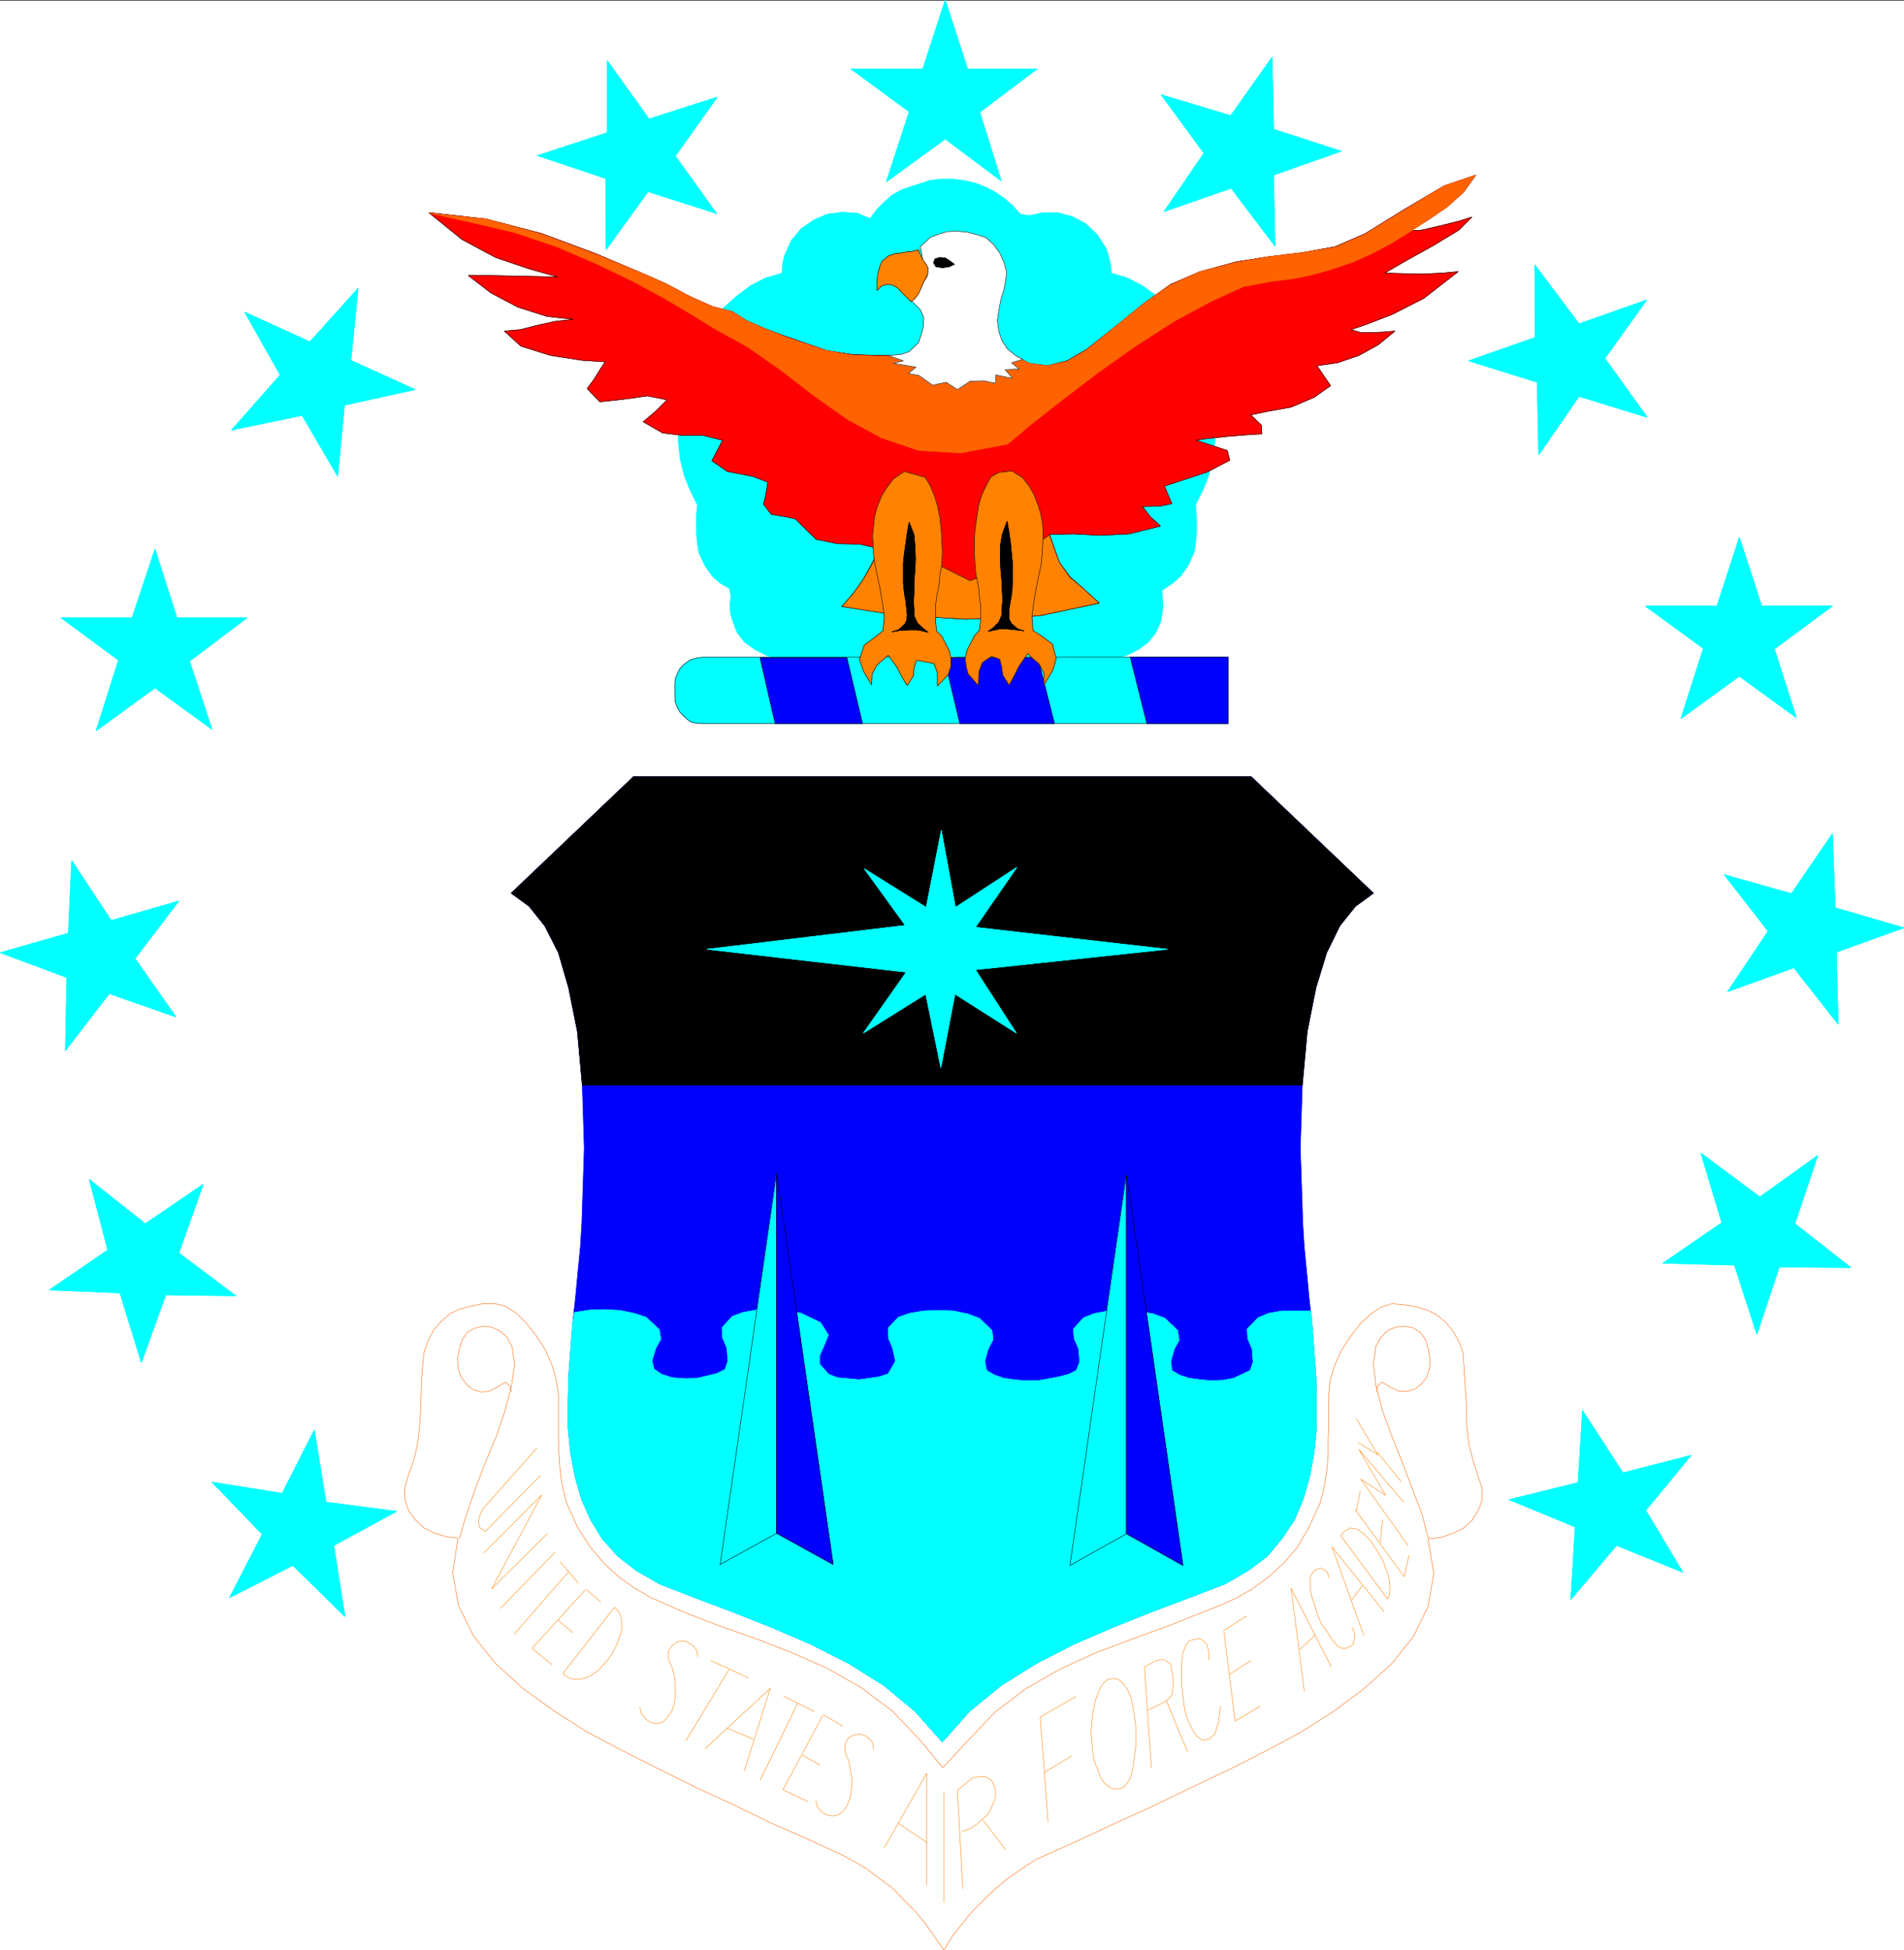
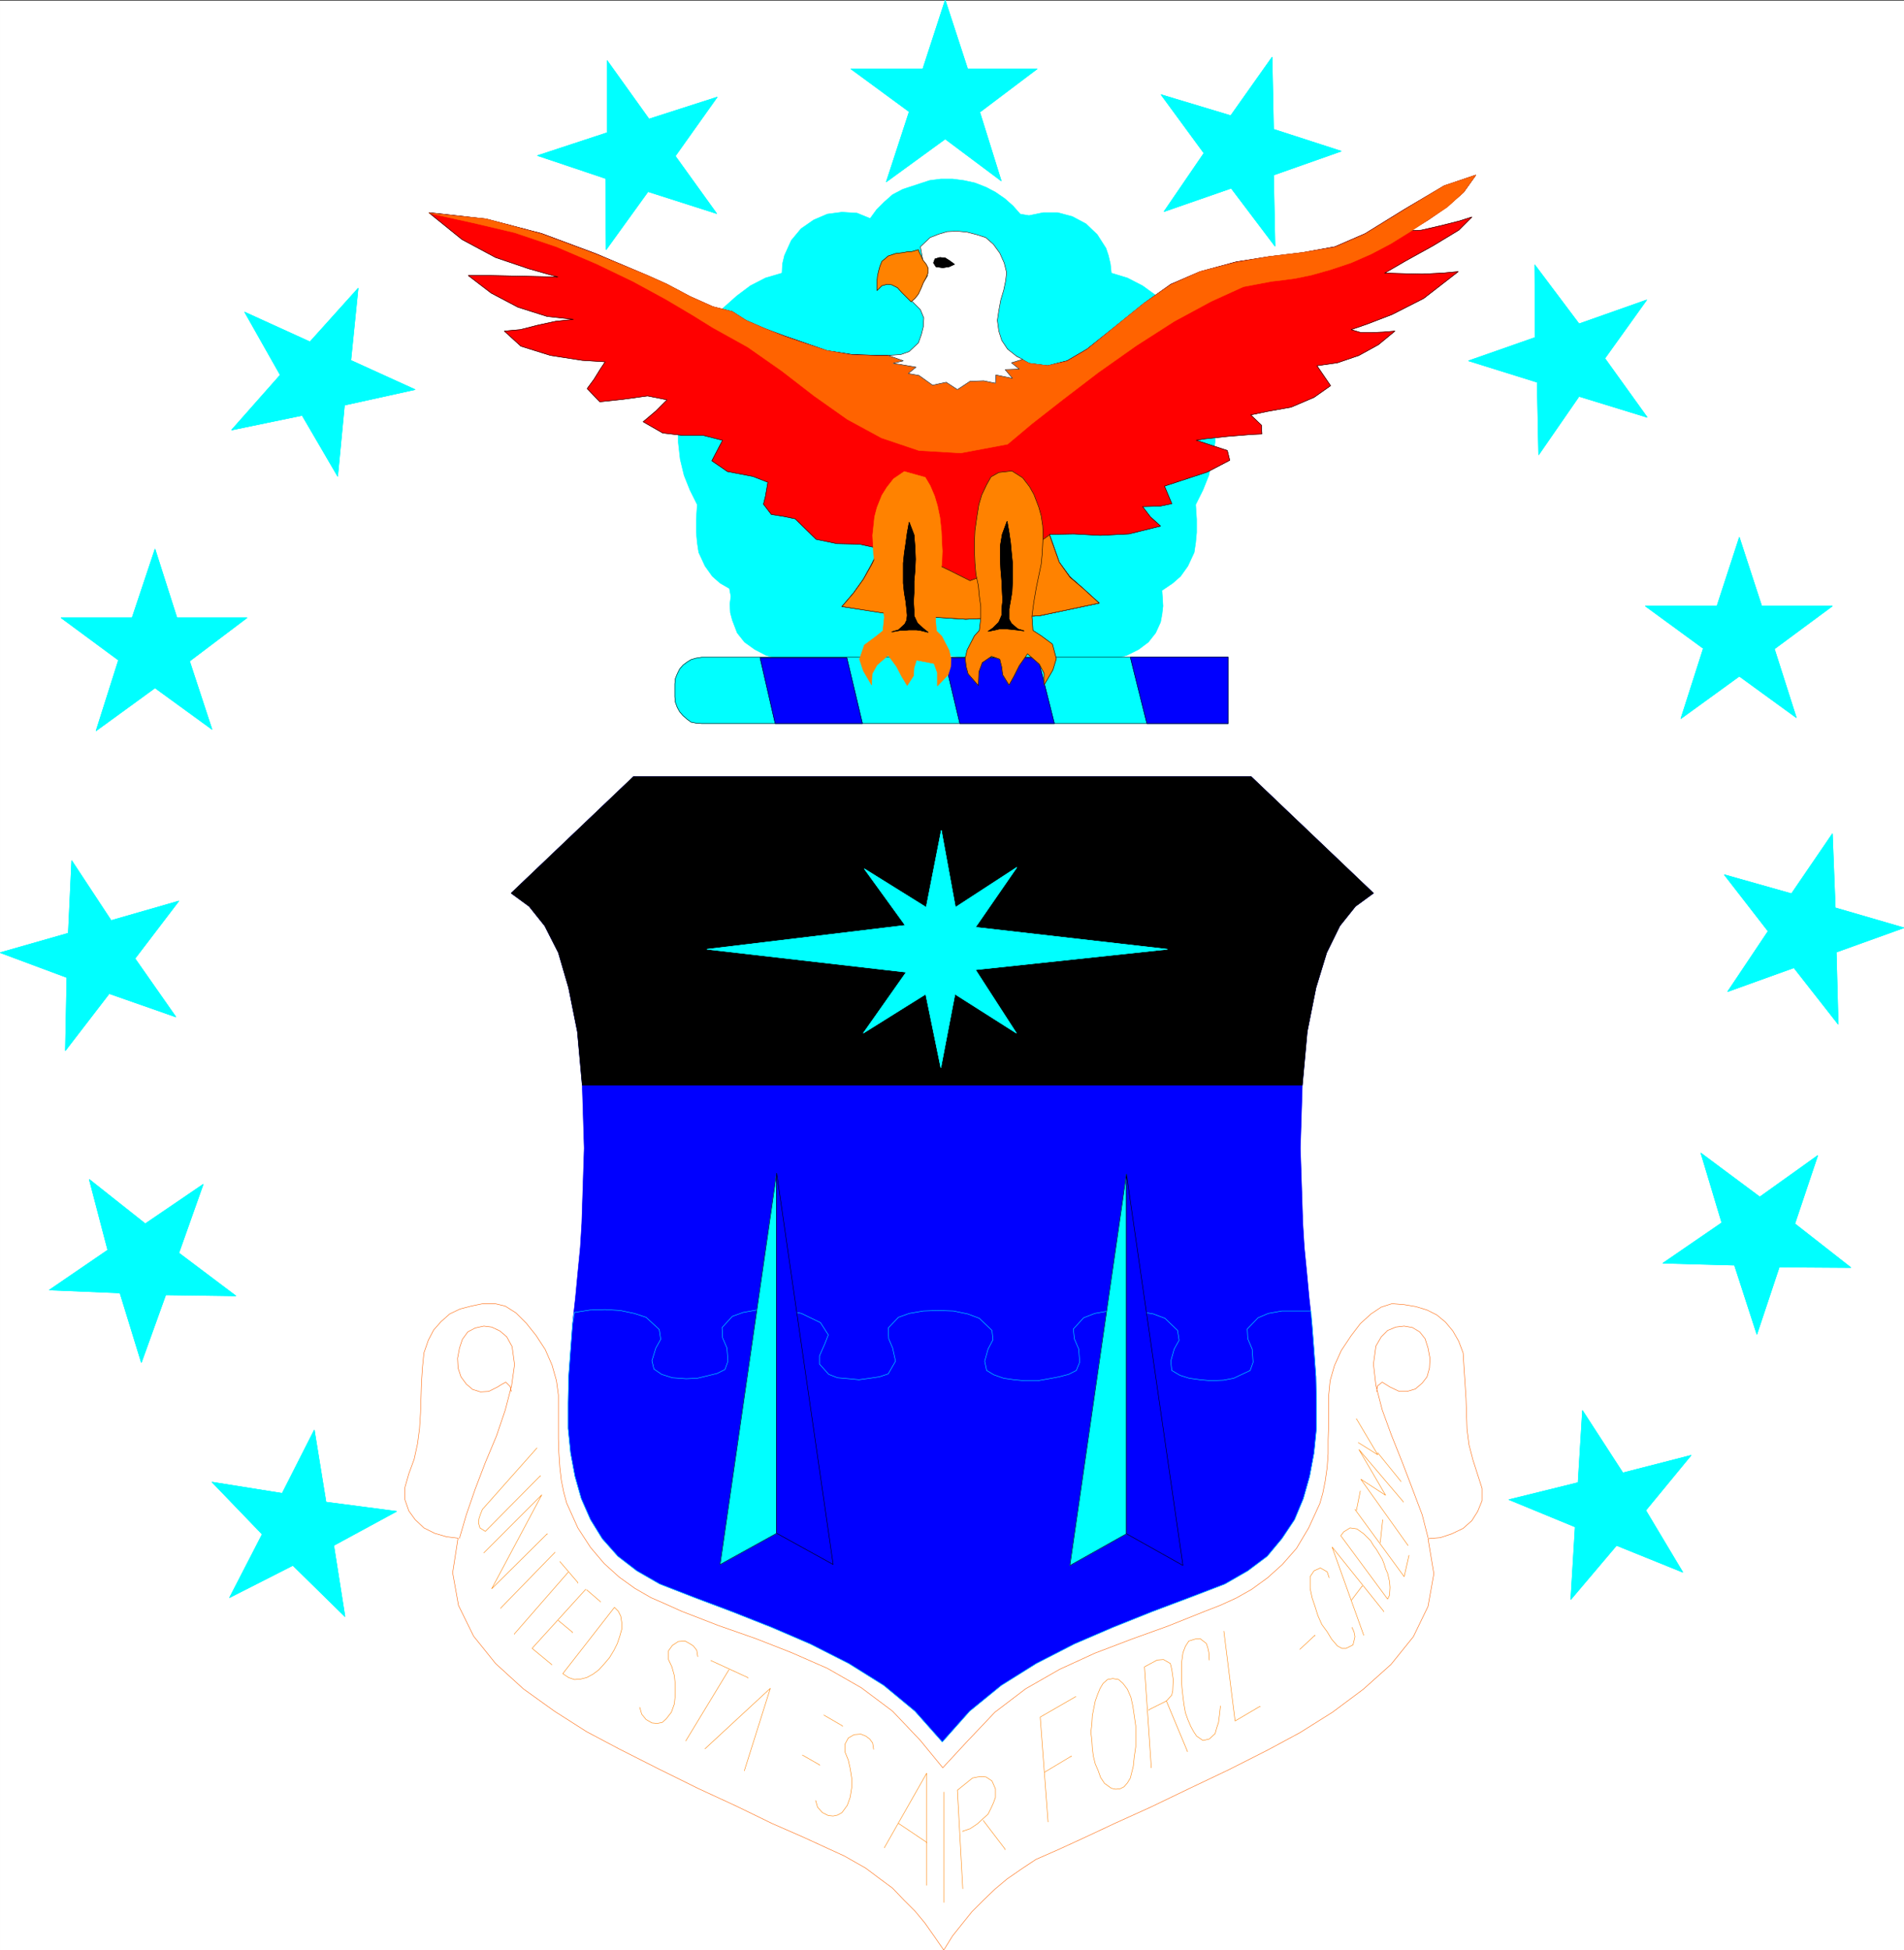
<svg xmlns="http://www.w3.org/2000/svg" width="3897.248" height="3991.286" viewBox="0 0 2922.936 2993.464">
  <rect x="0" y="0" width="2922.936" height="2993.464" fill="#333333" stroke="none" />
  <defs>
    <clipPath id="a">
      <path d="M0 0h2922.809v2993H0Zm0 0" />
    </clipPath>
    <clipPath id="b">
      <path d="M0 0h2922.809v2992.184H0Zm0 0" />
    </clipPath>
    <clipPath id="c">
      <path d="M2646 1278h276.809v294H2646Zm0 0" />
    </clipPath>
  </defs>
  <g clip-path="url(#a)" transform="translate(.127 1.074)">
    <path style="fill:#fff;fill-opacity:1;fill-rule:nonzero;stroke:none" d="M0 2992.184h2922.809V-.961H0Zm0 0" />
  </g>
  <g clip-path="url(#b)" transform="translate(.127 1.074)">
    <path style="fill:#fff;fill-opacity:1;fill-rule:evenodd;stroke:#fff;stroke-width:.14;stroke-linecap:square;stroke-linejoin:bevel;stroke-miterlimit:10;stroke-opacity:1" d="M0 .5h561V575H0Zm0 0" transform="matrix(5.21 0 0 -5.21 0 2994.79)" />
  </g>
  <path style="fill:#0ff;fill-opacity:1;fill-rule:evenodd;stroke:#0ff;stroke-width:.14;stroke-linecap:square;stroke-linejoin:bevel;stroke-miterlimit:10;stroke-opacity:1" d="m45.65 413.28-6.75-20.25H17.94l16.94-12.5-6.6-20.82 17.37 12.64 16.79-12.21-6.6 20.1 16.94 12.79H52.11Zm0 0" transform="matrix(5.21 0 0 -5.21 .127 2995.864)" />
  <path style="fill:none;stroke:#0ff;stroke-width:.14;stroke-linecap:square;stroke-linejoin:bevel;stroke-miterlimit:10;stroke-opacity:1" d="m45.65 413.28-6.75-20.25H17.94l16.94-12.5-6.6-20.82 17.37 12.64 16.79-12.21-6.6 20.1 16.94 12.79H52.11Zm0 0" transform="matrix(5.21 0 0 -5.21 .127 2995.864)" />
  <path style="fill:#0ff;fill-opacity:1;fill-rule:evenodd;stroke:#0ff;stroke-width:.14;stroke-linecap:square;stroke-linejoin:bevel;stroke-miterlimit:10;stroke-opacity:1" d="m278.49 575-6.6-20.25h-21.25l17.23-12.64-6.75-20.68 17.37 12.64L295 521.72l-6.32 20.25 16.94 12.78h-20.53zm0 0" transform="matrix(5.21 0 0 -5.21 .127 2995.864)" />
  <path style="fill:none;stroke:#0ff;stroke-width:.14;stroke-linecap:square;stroke-linejoin:bevel;stroke-miterlimit:10;stroke-opacity:1" d="m278.49 575-6.6-20.25h-21.25l17.23-12.64-6.75-20.68 17.37 12.64L295 521.72l-6.32 20.25 16.94 12.78h-20.53zm0 0" transform="matrix(5.21 0 0 -5.21 .127 2995.864)" />
  <path style="fill:#0ff;fill-opacity:1;fill-rule:evenodd;stroke:#0ff;stroke-width:.14;stroke-linecap:square;stroke-linejoin:bevel;stroke-miterlimit:10;stroke-opacity:1" d="m512.48 416.73-6.6-20.26h-21.11l17.09-12.49-6.61-20.68 17.23 12.49 16.8-12.21-6.46 20.26 17.08 12.63h-20.82zm0 0" transform="matrix(5.21 0 0 -5.21 .127 2995.864)" />
  <path style="fill:none;stroke:#0ff;stroke-width:.14;stroke-linecap:square;stroke-linejoin:bevel;stroke-miterlimit:10;stroke-opacity:1" d="m512.48 416.73-6.6-20.26h-21.11l17.09-12.49-6.61-20.68 17.23 12.49 16.8-12.21-6.46 20.26 17.08 12.63h-20.82zm0 0" transform="matrix(5.21 0 0 -5.21 .127 2995.864)" />
  <path style="fill:#0ff;fill-opacity:1;fill-rule:evenodd;stroke:#0ff;stroke-width:.14;stroke-linecap:square;stroke-linejoin:bevel;stroke-miterlimit:10;stroke-opacity:1" d="m105.51 490.12-14.21-15.8-19.24 8.76 10.48-18.53-14.35-16.23L89 452.63l10.48-17.95 2.01 20.97 20.82 4.59-18.95 8.62zm0 0" transform="matrix(5.21 0 0 -5.21 .127 2995.864)" />
  <path style="fill:none;stroke:#0ff;stroke-width:.14;stroke-linecap:square;stroke-linejoin:bevel;stroke-miterlimit:10;stroke-opacity:1" d="m105.51 490.12-14.21-15.8-19.24 8.76 10.48-18.53-14.35-16.23L89 452.63l10.48-17.95 2.01 20.97 20.82 4.59-18.95 8.62zm0 0" transform="matrix(5.21 0 0 -5.21 .127 2995.864)" />
  <path style="fill:#0ff;fill-opacity:1;fill-rule:evenodd;stroke:#0ff;stroke-width:.14;stroke-linecap:square;stroke-linejoin:bevel;stroke-miterlimit:10;stroke-opacity:1" d="m211.31 546.42-20.1-6.46-12.34 17.23v-21.26l-20.53-6.75 20.09-6.75.15-20.97 12.34 17.1 20.24-6.47-12.2 16.95zm0 0" transform="matrix(5.21 0 0 -5.21 .127 2995.864)" />
  <path style="fill:none;stroke:#0ff;stroke-width:.14;stroke-linecap:square;stroke-linejoin:bevel;stroke-miterlimit:10;stroke-opacity:1" d="m211.31 546.42-20.1-6.46-12.34 17.23v-21.26l-20.53-6.75 20.09-6.75.15-20.97 12.34 17.1 20.24-6.47-12.2 16.95zm0 0" transform="matrix(5.21 0 0 -5.21 .127 2995.864)" />
  <path style="fill:#0ff;fill-opacity:1;fill-rule:evenodd;stroke:#0ff;stroke-width:.14;stroke-linecap:square;stroke-linejoin:bevel;stroke-miterlimit:10;stroke-opacity:1" d="m395.2 530.48-19.96 6.46-.43 21.26-12.2-17.24-20.53 6.18 12.64-17.24-11.78-17.23 19.82 6.89 12.91-17.09-.43 20.97zm0 0" transform="matrix(5.21 0 0 -5.21 .127 2995.864)" />
  <path style="fill:none;stroke:#0ff;stroke-width:.14;stroke-linecap:square;stroke-linejoin:bevel;stroke-miterlimit:10;stroke-opacity:1" d="m395.2 530.48-19.96 6.46-.43 21.26-12.2-17.24-20.53 6.18 12.64-17.24-11.78-17.23 19.82 6.89 12.91-17.09-.43 20.97zm0 0" transform="matrix(5.21 0 0 -5.21 .127 2995.864)" />
  <path style="fill:#0ff;fill-opacity:1;fill-rule:evenodd;stroke:#0ff;stroke-width:.14;stroke-linecap:square;stroke-linejoin:bevel;stroke-miterlimit:10;stroke-opacity:1" d="m485.35 452.06-12.49 17.38 12.34 17.23-19.95-7.04-13.06 17.38.14-21.4-19.67-6.89 20.25-6.32.43-21.4 11.91 17.23zm0 0" transform="matrix(5.21 0 0 -5.21 .127 2995.864)" />
  <path style="fill:none;stroke:#0ff;stroke-width:.14;stroke-linecap:square;stroke-linejoin:bevel;stroke-miterlimit:10;stroke-opacity:1" d="m485.35 452.06-12.49 17.38 12.34 17.23-19.95-7.04-13.06 17.38.14-21.4-19.67-6.89 20.25-6.32.43-21.4 11.91 17.23zm0 0" transform="matrix(5.21 0 0 -5.21 .127 2995.864)" />
  <g clip-path="url(#c)" transform="translate(.127 1.074)">
    <path style="fill:#0ff;fill-opacity:1;fill-rule:evenodd;stroke:#0ff;stroke-width:.14;stroke-linecap:square;stroke-linejoin:bevel;stroke-miterlimit:10;stroke-opacity:1" d="m541.62 273.24-.57 21.26 19.95 7.18-20.24 5.89-.86 21.83-12.06-17.66-19.81 5.6 12.92-16.66-11.92-17.81 19.53 7.03zm0 0" transform="matrix(5.21 0 0 -5.21 0 2994.79)" />
    <path style="fill:none;stroke:#0ff;stroke-width:.14;stroke-linecap:square;stroke-linejoin:bevel;stroke-miterlimit:10;stroke-opacity:1" d="m541.62 273.24-.57 21.26 19.95 7.18-20.24 5.89-.86 21.83-12.06-17.66-19.81 5.6 12.92-16.66-11.92-17.81 19.53 7.03zm0 0" transform="matrix(5.21 0 0 -5.21 0 2994.79)" />
  </g>
  <path style="fill:#0ff;fill-opacity:1;fill-rule:evenodd;stroke:#0ff;stroke-width:.14;stroke-linecap:square;stroke-linejoin:bevel;stroke-miterlimit:10;stroke-opacity:1" d="m545.35 201.58-16.51 12.92 6.75 20.11-17.08-12.21-17.37 12.93 6.17-20.54-17.37-11.92 21.1-.58 6.61-20.39 6.6 19.82zm0 0" transform="matrix(5.21 0 0 -5.21 .127 2995.864)" />
  <path style="fill:none;stroke:#0ff;stroke-width:.14;stroke-linecap:square;stroke-linejoin:bevel;stroke-miterlimit:10;stroke-opacity:1" d="m545.35 201.58-16.51 12.92 6.75 20.11-17.08-12.21-17.37 12.93 6.17-20.54-17.37-11.92 21.1-.58 6.61-20.39 6.6 19.82zm0 0" transform="matrix(5.21 0 0 -5.21 .127 2995.864)" />
  <path style="fill:#0ff;fill-opacity:1;fill-rule:evenodd;stroke:#0ff;stroke-width:.14;stroke-linecap:square;stroke-linejoin:bevel;stroke-miterlimit:10;stroke-opacity:1" d="m495.83 111.81-10.91 18.24 13.35 16.23-20.1-5.17-11.91 18.38-1.3-21.25-20.38-5.03 19.52-8.04-1.29-21.4 13.49 15.94zm0 0" transform="matrix(5.21 0 0 -5.21 .127 2995.864)" />
  <path style="fill:none;stroke:#0ff;stroke-width:.14;stroke-linecap:square;stroke-linejoin:bevel;stroke-miterlimit:10;stroke-opacity:1" d="m495.83 111.81-10.91 18.24 13.35 16.23-20.1-5.17-11.91 18.38-1.3-21.25-20.38-5.03 19.52-8.04-1.29-21.4 13.49 15.94zm0 0" transform="matrix(5.21 0 0 -5.21 .127 2995.864)" />
  <path style="fill:#0ff;fill-opacity:1;fill-rule:evenodd;stroke:#0ff;stroke-width:.14;stroke-linecap:square;stroke-linejoin:bevel;stroke-miterlimit:10;stroke-opacity:1" d="m21.1 321.5-1-21.4L0 294.36l19.67-7.33-.43-21.54 12.92 16.8 19.66-6.89-12.06 17.23 12.92 16.95-19.95-5.74zm0 0" transform="matrix(5.21 0 0 -5.21 .127 2995.864)" />
  <path style="fill:none;stroke:#0ff;stroke-width:.14;stroke-linecap:square;stroke-linejoin:bevel;stroke-miterlimit:10;stroke-opacity:1" d="m21.1 321.5-1-21.4L0 294.36l19.67-7.33-.43-21.54 12.92 16.8 19.66-6.89-12.06 17.23 12.92 16.95-19.95-5.74zm0 0" transform="matrix(5.21 0 0 -5.21 .127 2995.864)" />
  <path style="fill:#0ff;fill-opacity:1;fill-rule:evenodd;stroke:#0ff;stroke-width:.14;stroke-linecap:square;stroke-linejoin:bevel;stroke-miterlimit:10;stroke-opacity:1" d="m26.27 227.57 5.45-20.82-17.22-11.78 20.81-.86 6.32-20.54 7.18 19.96 20.67-.29-16.8 12.64 7.18 20.25-17.08-11.63zm0 0" transform="matrix(5.21 0 0 -5.21 .127 2995.864)" />
  <path style="fill:none;stroke:#0ff;stroke-width:.14;stroke-linecap:square;stroke-linejoin:bevel;stroke-miterlimit:10;stroke-opacity:1" d="m26.27 227.57 5.45-20.82-17.22-11.78 20.81-.86 6.32-20.54 7.18 19.96 20.67-.29-16.8 12.64 7.18 20.25-17.08-11.63zm0 0" transform="matrix(5.21 0 0 -5.21 .127 2995.864)" />
  <path style="fill:#0ff;fill-opacity:1;fill-rule:evenodd;stroke:#0ff;stroke-width:.14;stroke-linecap:square;stroke-linejoin:bevel;stroke-miterlimit:10;stroke-opacity:1" d="m62.44 138.38 14.79-15.37-9.62-18.67 18.66 9.48 15.36-15.08-3.3 20.97 18.52 10.05-20.81 2.73-3.45 21.26-9.47-18.67zm0 0" transform="matrix(5.21 0 0 -5.21 .127 2995.864)" />
  <path style="fill:none;stroke:#0ff;stroke-width:.14;stroke-linecap:square;stroke-linejoin:bevel;stroke-miterlimit:10;stroke-opacity:1" d="m62.44 138.38 14.79-15.37-9.62-18.67 18.66 9.48 15.36-15.08-3.3 20.97 18.52 10.05-20.81 2.73-3.45 21.26-9.47-18.67zm0 0" transform="matrix(5.21 0 0 -5.21 .127 2995.864)" />
  <path style="fill:#00f;fill-opacity:1;fill-rule:evenodd;stroke:#00f;stroke-width:.14;stroke-linecap:square;stroke-linejoin:bevel;stroke-miterlimit:10;stroke-opacity:1" d="m277.63 61.83 8.04 9.05 9.33 7.61 10.33 6.46 11.2 5.75 11.34 4.88 11.49 4.6 11.05 4.16 10.48 4.02 6.75 3.88 5.74 4.31 4.3 5.17 3.74 5.6 2.58 6.18 1.87 6.6 1.29 6.9.72 7.18v7.61l-.15 7.61-.57 7.9-.58 7.61-.86 7.76-.71 7.61-.72 7.33-.43 7.03-.72 22.12.57 18.53 1.44 15.8 2.58 12.93 3.16 10.34 3.88 7.9 4.59 5.74 5.31 3.88-36.03 34.33H186.62l-36.03-34.33 5.31-3.88 4.59-5.74 4.02-7.9 3.01-10.34 2.59-12.93 1.43-15.8.58-18.53-.72-22.12-.43-7.03-.72-7.33-.72-7.61-.86-7.76-.57-7.61-.58-7.9-.14-7.61v-7.61l.72-7.18 1.29-6.9 1.87-6.6 2.72-6.18 3.45-5.6 4.59-5.17 5.6-4.31 6.75-3.88 10.33-4.02 11.06-4.16 11.63-4.6 11.34-4.88 11.34-5.75 10.33-6.46 9.19-7.61zm0 0" transform="matrix(5.21 0 0 -5.21 .127 2995.864)" />
-   <path style="fill:#0ff;fill-opacity:1;fill-rule:evenodd;stroke:#0ff;stroke-width:.14;stroke-linecap:square;stroke-linejoin:bevel;stroke-miterlimit:10;stroke-opacity:1" d="M386.3 188.79h-8.62l-4.01-.72-3.02-1.29-3.16-3.3.15-2.87 1.29-3.02.28-3.88-.86-2.44-4.88-2.3-3.01-.57-3.73-.15-3.16.29-3.16.43-2.73.86-2.44 1.44-.29 2.73 1.01 3.59 1.44 2.58-.44 2.88-3.73 3.59-3.44 1.29-4.17.72-4.59.14h-4.45l-4.02-.72-3.3-1.29-3.02-3.3.29-2.87 1.29-3.02.29-3.88-1-2.44-2.3-1.15-2.73-.72-3.01-.57-3.3-.58h-4.02l-3.02.29-3.01.43-2.87 1.01-2.16 1.29-.57 2.73 1 3.59 1.44 2.73-.29 2.73-3.73 3.59-3.45 1.29-4.16.86-4.59.15-4.31-.15-4.16-.72-3.16-1.14-3.02-3.16.15-3.16 1.15-2.73.86-3.88-2.16-3.74-2.58-.86-2.87-.43-3.16-.43-3.01.29-3.3.29-2.59 1-2.73 3.02v2.44l1.58 3.59 1.01 2.58-2.3 3.6-5.6 2.72-4.02.87-4.73.28-4.45-.14-4.02-.72-3.16-1.15-3.02-3.3.15-3.02 1.29-3.01.29-3.88-.87-2.44-2.29-1.15-2.87-.72-3.02-.72-3.3-.14-4.02.29-3.16 1-2.29 1.58-.58 2.44 1.15 3.74 1.44 2.58-.43 2.87-3.88 3.6-3.45 1.14-4.16.87-4.45.28-4.45-.14-4.59-.72-.58-3.45-.57-7.61-.58-7.9-.14-7.61v-7.61l.72-7.18 1.29-6.9 1.87-6.6 2.72-6.18 3.45-5.6 4.59-5.17 5.6-4.31 6.75-3.88 10.33-4.02 11.06-4.16 11.63-4.6 11.34-4.88 11.34-5.75 10.33-6.46 9.19-7.61 8.04-9.05 8.04 9.05 9.33 7.61 10.33 6.46 11.2 5.75 11.34 4.88 11.49 4.6 11.05 4.16 10.48 4.02 6.75 3.88 5.74 4.31 4.3 5.17 3.74 5.6 2.58 6.18 1.87 6.6 1.29 6.9.72 7.18v7.61l-.15 7.61-.57 7.9-.58 7.61zm0 0" transform="matrix(5.21 0 0 -5.21 .127 2995.864)" />
  <path style="fill:none;stroke:#0ff;stroke-width:.14;stroke-linecap:square;stroke-linejoin:bevel;stroke-miterlimit:10;stroke-opacity:1" d="M386.3 188.79h-8.62l-4.01-.72-3.02-1.29-3.16-3.3.15-2.87 1.29-3.02.28-3.88-.86-2.44-4.88-2.3-3.01-.57-3.73-.15-3.16.29-3.16.43-2.73.86-2.44 1.44-.29 2.73 1.01 3.59 1.44 2.58-.44 2.88-3.73 3.59-3.44 1.29-4.17.72-4.59.14h-4.45l-4.02-.72-3.3-1.29-3.02-3.3.29-2.87 1.29-3.02.29-3.88-1-2.44-2.3-1.15-2.73-.72-3.01-.57-3.3-.58h-4.02l-3.02.29-3.01.43-2.87 1.01-2.16 1.29-.57 2.73 1 3.59 1.44 2.73-.29 2.73-3.73 3.59-3.45 1.29-4.16.86-4.59.15-4.31-.15-4.16-.72-3.16-1.14-3.02-3.16.15-3.16 1.15-2.73.86-3.88-2.16-3.74-2.58-.86-2.87-.43-3.16-.43-3.01.29-3.3.29-2.59 1-2.73 3.02v2.44l1.58 3.59 1.01 2.58-2.3 3.6-5.6 2.72-4.02.87-4.73.28-4.45-.14-4.02-.72-3.16-1.15-3.02-3.3.15-3.02 1.29-3.01.29-3.88-.87-2.44-2.29-1.15-2.87-.72-3.02-.72-3.3-.14-4.02.29-3.16 1-2.29 1.58-.58 2.44 1.15 3.74 1.44 2.58-.43 2.87-3.88 3.6-3.45 1.14-4.16.87-4.45.28-4.45-.14-4.59-.72-.58-3.45-.57-7.61-.58-7.9-.14-7.61v-7.61l.72-7.18 1.29-6.9 1.87-6.6 2.72-6.18 3.45-5.6 4.59-5.17 5.6-4.31 6.75-3.88 10.33-4.02 11.06-4.16 11.63-4.6 11.34-4.88 11.34-5.75 10.33-6.46 9.19-7.61 8.04-9.05 8.04 9.05 9.33 7.61 10.33 6.46 11.2 5.75 11.34 4.88 11.49 4.6 11.05 4.16 10.48 4.02 6.75 3.88 5.74 4.31 4.3 5.17 3.74 5.6 2.58 6.18 1.87 6.6 1.29 6.9.72 7.18v7.61l-.15 7.61-.57 7.9-.58 7.61zm0 0" transform="matrix(5.21 0 0 -5.21 .127 2995.864)" />
  <path style="fill:#000;fill-opacity:1;fill-rule:evenodd;stroke:#000;stroke-width:.14;stroke-linecap:square;stroke-linejoin:bevel;stroke-miterlimit:10;stroke-opacity:1" d="M383.71 255.29H171.54l-1.43 15.8-2.59 12.93-3.01 10.34-4.02 7.9-4.59 5.74-5.31 3.88 36.03 34.33h182.02l36.03-34.33-5.31-3.88-4.59-5.74-3.88-7.9-3.16-10.34-2.58-12.93zm0 0" transform="matrix(5.21 0 0 -5.21 .127 2995.864)" />
  <path style="fill:#0ff;fill-opacity:1;fill-rule:evenodd;stroke:#0ff;stroke-width:.14;stroke-linecap:square;stroke-linejoin:bevel;stroke-miterlimit:10;stroke-opacity:1" d="m266.72 302.4-58.43-7.04 58.72-6.75-12.64-17.95 18.38 11.49 4.45-21.69 4.16 21.69 18.09-11.49-12.06 18.67 56.56 6.03-56.56 6.47 12.2 17.66-18.09-11.78-4.16 22.7-4.45-22.7-18.23 11.35zm0 0" transform="matrix(5.21 0 0 -5.21 .127 2995.864)" />
  <path style="fill:none;stroke:#0ff;stroke-width:.14;stroke-linecap:square;stroke-linejoin:bevel;stroke-miterlimit:10;stroke-opacity:1" d="m266.72 302.4-58.43-7.04 58.72-6.75-12.64-17.95 18.38 11.49 4.45-21.69 4.16 21.69 18.09-11.49-12.06 18.67 56.56 6.03-56.56 6.47 12.2 17.66-18.09-11.78-4.16 22.7-4.45-22.7-18.23 11.35zm0 0" transform="matrix(5.21 0 0 -5.21 .127 2995.864)" />
  <path style="fill:#0ff;fill-opacity:1;fill-rule:evenodd;stroke:#0ff;stroke-width:.14;stroke-linecap:square;stroke-linejoin:bevel;stroke-miterlimit:10;stroke-opacity:1" d="m228.82 123.3-16.65-9.19 16.65 115.33zm0 0" transform="matrix(5.21 0 0 -5.21 .127 2995.864)" />
  <path style="fill:none;stroke:#000;stroke-width:.14;stroke-linecap:square;stroke-linejoin:bevel;stroke-miterlimit:10;stroke-opacity:1" d="m228.82 123.3-16.65-9.19 16.65 115.33zm0 0" transform="matrix(5.21 0 0 -5.21 .127 2995.864)" />
  <path style="fill:#00f;fill-opacity:1;fill-rule:evenodd;stroke:#00f;stroke-width:.14;stroke-linecap:square;stroke-linejoin:bevel;stroke-miterlimit:10;stroke-opacity:1" d="m228.82 123.3 16.65-9.19-16.65 115.33zm0 0" transform="matrix(5.21 0 0 -5.21 .127 2995.864)" />
  <path style="fill:none;stroke:#000;stroke-width:.14;stroke-linecap:square;stroke-linejoin:bevel;stroke-miterlimit:10;stroke-opacity:1" d="m228.82 123.3 16.65-9.19-16.65 115.33zm0 0" transform="matrix(5.21 0 0 -5.21 .127 2995.864)" />
  <path style="fill:#0ff;fill-opacity:1;fill-rule:evenodd;stroke:#0ff;stroke-width:.14;stroke-linecap:square;stroke-linejoin:bevel;stroke-miterlimit:10;stroke-opacity:1" d="m331.89 123.16-16.65-9.34 16.65 115.33zm0 0" transform="matrix(5.21 0 0 -5.21 .127 2995.864)" />
  <path style="fill:none;stroke:#000;stroke-width:.14;stroke-linecap:square;stroke-linejoin:bevel;stroke-miterlimit:10;stroke-opacity:1" d="m331.89 123.16-16.65-9.34 16.65 115.33zm0 0" transform="matrix(5.21 0 0 -5.21 .127 2995.864)" />
  <path style="fill:#00f;fill-opacity:1;fill-rule:evenodd;stroke:#00f;stroke-width:.14;stroke-linecap:square;stroke-linejoin:bevel;stroke-miterlimit:10;stroke-opacity:1" d="m331.89 123.16 16.65-9.34-16.65 115.33zm0 0" transform="matrix(5.21 0 0 -5.21 .127 2995.864)" />
  <path style="fill:none;stroke:#000;stroke-width:.14;stroke-linecap:square;stroke-linejoin:bevel;stroke-miterlimit:10;stroke-opacity:1" d="m331.89 123.16 16.65-9.34-16.65 115.33zm0 0" transform="matrix(5.21 0 0 -5.21 .127 2995.864)" />
  <path style="fill:#fff;fill-opacity:1;fill-rule:evenodd;stroke:#fff;stroke-width:.14;stroke-linecap:square;stroke-linejoin:bevel;stroke-miterlimit:10;stroke-opacity:1" d="m278.06.5 2.58 4.17 2.87 3.59 2.88 3.59 3.3 3.3 3.44 3.3 3.59 3.02 4.16 2.87 4.31 2.87 6.89 3.02 7.18 3.3 9.19 4.31 10.48 4.74 11.34 5.46 11.77 5.6 11.63 5.89 9.33 5.03 9.61 6.03 9.05 6.75 8.18 7.32 6.6 8.19 4.31 8.91 1.72 9.62-1.72 10.34 3.59.29 3.44 1.15 3.31 1.58 2.58 2.29 1.72 2.73 1.29 3.16v3.59l-1.29 4.02-1.43 4.46-1.15 4.45-.58 4.6-.14 4.45-.14 4.45-.29 4.6-.29 4.3-.28 4.6-1.3 3.45-1.72 3.01-2.15 2.59-2.59 2.15-2.87 1.44-3.3 1.01-3.44.57-3.59.29-3.16-1.01-3.02-2.01-3.15-2.87-2.73-3.59-2.87-4.31-2.01-4.45-1.29-4.46-.43-4.45v-8.62l-.15-4.3v-4.17l-.29-4.02-.57-4.02-.72-3.59-.86-3.02-3.3-7.18-3.59-6.03-4.16-4.74-4.31-3.88-4.74-3.45-4.59-2.58-4.74-2.16-4.45-1.72-10.76-4.31-10.77-3.88-10.91-4.16-10.34-4.74-10.04-5.75-9.05-6.89-8.18-8.62-7.18-7.75-6.6 8.04-8.18 8.62-9.19 6.89-10.05 5.75-10.48 4.59-10.62 4.17-11.05 3.87-10.77 4.17-4.45 2.01-4.59 2.01-4.74 2.73-4.6 3.3-4.45 4.02-4.02 4.74-3.73 5.75-3.3 7.32-.86 3.16-.72 3.59-.43 3.74-.29 4.31-.14 4.16v12.93l-.57 4.16-1.3 4.6-2.01 4.6-2.72 4.16-2.87 3.59-3.02 3.02-3.16 2.01-3.01.72h-3.59l-3.45-.72-3.3-.86-3.01-1.44-2.59-2.3-2.15-2.44-1.58-3.02-1.29-3.73-.43-4.31-.29-4.45-.14-4.45-.14-4.46-.29-4.59-.58-4.45-1-4.6-1.58-4.31-1.15-4.02v-3.59l1.15-3.3 1.87-2.59 2.58-2.44 3.16-1.58 3.44-1.01 3.45-.43-1.58-10.19 1.72-9.63 4.45-9.05 6.46-8.04 8.18-7.47 9.19-6.6 9.48-6.04 9.47-5.02 11.63-5.89 11.63-5.75 11.48-5.31 10.34-5.03 9.18-4.02 7.18-3.3 5.03-2.3 6.31-3.59 4.02-3.02 3.88-2.87 3.3-3.45 3.3-3.3 2.87-3.45 2.73-3.87zm0 0" transform="matrix(5.21 0 0 -5.21 .127 2995.864)" />
  <path style="fill:none;stroke:#ff6300;stroke-width:.14;stroke-linecap:square;stroke-linejoin:bevel;stroke-miterlimit:10;stroke-opacity:1" d="m278.06.5 2.58 4.17 2.87 3.59 2.88 3.59 3.3 3.3 3.44 3.3 3.59 3.02 4.16 2.87 4.31 2.87 6.89 3.02 7.18 3.3 9.19 4.31 10.48 4.74 11.34 5.46 11.77 5.6 11.63 5.89 9.33 5.03 9.61 6.03 9.05 6.75 8.18 7.32 6.6 8.19 4.31 8.91 1.72 9.62-1.72 10.34 3.59.29 3.44 1.15 3.31 1.58 2.58 2.29 1.72 2.73 1.29 3.16v3.59l-1.29 4.02-1.43 4.46-1.15 4.45-.58 4.6-.14 4.45-.14 4.45-.29 4.6-.29 4.3-.28 4.6-1.3 3.45-1.72 3.01-2.15 2.59-2.59 2.15-2.87 1.44-3.3 1.01-3.44.57-3.59.29-3.16-1.01-3.02-2.01-3.15-2.87-2.73-3.59-2.87-4.31-2.01-4.45-1.29-4.46-.43-4.45v-8.62l-.15-4.3v-4.17l-.29-4.02-.57-4.02-.72-3.59-.86-3.02-3.3-7.18-3.59-6.03-4.16-4.74-4.31-3.88-4.74-3.45-4.59-2.58-4.74-2.16-4.45-1.72-10.76-4.31-10.77-3.88-10.91-4.16-10.34-4.74-10.04-5.75-9.05-6.89-8.18-8.62-7.18-7.75-6.6 8.04-8.18 8.62-9.19 6.89-10.05 5.75-10.48 4.59-10.62 4.17-11.05 3.87-10.77 4.17-4.45 2.01-4.59 2.01-4.74 2.73-4.6 3.3-4.45 4.02-4.02 4.74-3.73 5.75-3.3 7.32-.86 3.16-.72 3.59-.43 3.74-.29 4.31-.14 4.16v12.93l-.57 4.16-1.3 4.6-2.01 4.6-2.72 4.16-2.87 3.59-3.02 3.02-3.16 2.01-3.01.72h-3.59l-3.45-.72-3.3-.86-3.01-1.44-2.59-2.3-2.15-2.44-1.58-3.02-1.29-3.73-.43-4.31-.29-4.45-.14-4.45-.14-4.46-.29-4.59-.58-4.45-1-4.6-1.58-4.31-1.15-4.02v-3.59l1.15-3.3 1.87-2.59 2.58-2.44 3.16-1.58 3.44-1.01 3.45-.43-1.58-10.19 1.72-9.63 4.45-9.05 6.46-8.04 8.18-7.47 9.19-6.6 9.48-6.04 9.47-5.02 11.63-5.89 11.63-5.75 11.48-5.31 10.34-5.03 9.18-4.02 7.18-3.3 5.03-2.3 6.31-3.59 4.02-3.02 3.88-2.87 3.3-3.45 3.3-3.3 2.87-3.45 2.73-3.87zm0 0" transform="matrix(5.21 0 0 -5.21 .127 2995.864)" />
  <path style="fill:none;stroke:#ff6300;stroke-width:.14;stroke-linecap:square;stroke-linejoin:bevel;stroke-miterlimit:10;stroke-opacity:1" d="m135.37 121.86 2.01 6.9 2.58 7.47 3.02 7.9 3.3 7.89 2.58 7.62 1.87 7.18.86 6.17-.72 5.32-1.58 2.87-2.01 1.72-2.44 1.15-2.29.29-2.59-.57-2.15-1.15-1.58-2.16-.86-2.58-.57-3.02.14-2.87.86-2.59 1.58-2.15 1.87-1.58 2.29-.72 2.44.14 2.59 1.3 1.14.72 1.3.71 1.29-1.29.29-1.29v-.15m270.16-43.08-1.72 6.75-2.87 7.61-3.02 7.9-3.16 7.9-2.72 7.47-1.87 7.18-.72 6.32.72 5.31 1.58 2.73 1.87 1.87 2.44 1 2.44.29 2.44-.43 2.15-1.29 1.58-2.01.86-2.73.57-3.02-.14-2.87-.72-2.59-1.43-1.86-2.01-1.73-2.44-.72h-2.3l-2.73 1.3-1.15.72-1.14.71-1.44-1.15-.14-1.43v-.15" transform="matrix(5.21 0 0 -5.21 .127 2995.864)" />
  <path style="fill:#0ff;fill-opacity:1;fill-rule:evenodd;stroke:#0ff;stroke-width:.14;stroke-linecap:square;stroke-linejoin:bevel;stroke-miterlimit:10;stroke-opacity:1" d="m278.78 381.97 3.3-.43 3.44-.58 4.17-.57 4.16-.58 4.88-.43 4.88-.28 5.03-.29h5.16l4.88.43 4.89.57 4.45 1.01 4.02 1.15 3.44 1.72 2.87 2.16 2.15 2.72 1.44 3.16.43 2.3.29 2.44-.15 2.45-.14 2.15 3.16 2.15 2.3 2.02 2.15 3.01 1.87 4.02.43 2.88.28 3.01v3.88l-.28 4.31 2.15 4.31 1.72 4.31 1.01 4.74.86 5.17-.15 5.31-.43 5.31-1 5.32-1.44 5.17-2.01 5.03-2.44 4.74-2.87 4.45-3.3 4.16-3.59 3.45-4.16 3.02-4.45 2.29-4.74 1.44-.29 2.73-.57 2.44-.72 2.15-2.58 4.03-3.3 3.16-4.02 2.15-4.31 1.15h-4.31l-4.16-.86-2.58.43-2.16 2.44-2.44 2.15-2.72 1.87-2.73 1.44-3.3 1.29-3.3.72-3.31.43h-3.44l-3.3-.43-7.9-2.59-3.01-1.58-2.44-2.15-2.3-2.3-1.87-2.58-3.87 1.58-4.45.28-4.31-.57-4.02-1.72-3.73-2.59-2.87-3.45-2.01-4.45-.58-2.44-.14-2.73-4.88-1.44-4.45-2.29-4.02-3.02-3.88-3.45-3.15-4.16-2.87-4.45-2.45-4.74-2.01-5.03-1.43-5.17-1.01-5.32-.43-5.31v-5.31l.58-5.17 1.15-4.74 1.72-4.31 2.15-4.31-.28-4.31v-3.88l.28-3.01.43-2.88 1.87-4.02 2.15-3.01 2.3-2.02 2.73-1.58.43-2.29-.29-2.3.14-2.59.58-2.15 1.43-3.74 2.16-2.72 3.01-2.16 3.3-1.72 4.17-1.15 4.3-1.01 4.74-.57 5.02-.43h5.17l5.03.29 5.02.28 4.74.43 4.45.58 4.02.57 3.44.58zm0 0" transform="matrix(5.21 0 0 -5.21 .127 2995.864)" />
  <path style="fill:#0ff;fill-opacity:1;fill-rule:evenodd;stroke:#0ff;stroke-width:.14;stroke-linecap:square;stroke-linejoin:bevel;stroke-miterlimit:10;stroke-opacity:1" d="M206.71 381.39h155.18v-19.53H206.71l-1.72.14-1.43.29-1.15.86-1.15 1.01-1.01 1.15-.71 1.29-.58 1.58-.14 1.58v3.73l.14 1.58.58 1.44.71 1.44 1.01 1.15 1.15.86 1.15.72 1.43.43zm0 0" transform="matrix(5.21 0 0 -5.21 .127 2995.864)" />
  <path style="fill:none;stroke:#000;stroke-width:.14;stroke-linecap:square;stroke-linejoin:bevel;stroke-miterlimit:10;stroke-opacity:1" d="M206.71 381.39h155.18v-19.53H206.71l-1.72.14-1.43.29-1.15.86-1.15 1.01-1.01 1.15-.71 1.29-.58 1.58-.14 1.58v3.73l.14 1.58.58 1.44.71 1.44 1.01 1.15 1.15.86 1.15.72 1.43.43zm0 0" transform="matrix(5.21 0 0 -5.21 .127 2995.864)" />
  <path style="fill:#00f;fill-opacity:1;fill-rule:evenodd;stroke:#00f;stroke-width:.14;stroke-linecap:square;stroke-linejoin:bevel;stroke-miterlimit:10;stroke-opacity:1" d="m228.39 361.86-4.45 19.39h25.55l4.6-19.39zm0 0" transform="matrix(5.21 0 0 -5.21 .127 2995.864)" />
  <path style="fill:none;stroke:#000;stroke-width:.14;stroke-linecap:square;stroke-linejoin:bevel;stroke-miterlimit:10;stroke-opacity:1" d="m228.39 361.86-4.45 19.39h25.55l4.6-19.39zm0 0" transform="matrix(5.21 0 0 -5.21 .127 2995.864)" />
  <path style="fill:#00f;fill-opacity:1;fill-rule:evenodd;stroke:#00f;stroke-width:.14;stroke-linecap:square;stroke-linejoin:bevel;stroke-miterlimit:10;stroke-opacity:1" d="m310.65 361.86-4.88 19.39H278.2l4.6-19.39zm0 0" transform="matrix(5.21 0 0 -5.21 .127 2995.864)" />
  <path style="fill:none;stroke:#000;stroke-width:.14;stroke-linecap:square;stroke-linejoin:bevel;stroke-miterlimit:10;stroke-opacity:1" d="m310.65 361.86-4.88 19.39H278.2l4.6-19.39zm0 0" transform="matrix(5.21 0 0 -5.21 .127 2995.864)" />
  <path style="fill:#00f;fill-opacity:1;fill-rule:evenodd;stroke:#00f;stroke-width:.14;stroke-linecap:square;stroke-linejoin:bevel;stroke-miterlimit:10;stroke-opacity:1" d="m333.04 381.39 4.88-19.53h23.97v19.53zm0 0" transform="matrix(5.21 0 0 -5.21 .127 2995.864)" />
  <path style="fill:none;stroke:#000;stroke-width:.14;stroke-linecap:square;stroke-linejoin:bevel;stroke-miterlimit:10;stroke-opacity:1" d="m333.04 381.39 4.88-19.53h23.97v19.53zm0 0" transform="matrix(5.21 0 0 -5.21 .127 2995.864)" />
  <path style="fill:red;fill-opacity:1;fill-rule:evenodd;stroke:red;stroke-width:.14;stroke-linecap:square;stroke-linejoin:bevel;stroke-miterlimit:10;stroke-opacity:1" d="m280.64 463.69-2.29 1.29-4.45 1.87-7.18 3.45h-8.18l-7.61.28-7.32 1.15-7.9 2.73-4.59 1.58-5.74 2.16-5.6 2.44-4.02 2.58-5.74 1.44-6.75 3.02-6.75 3.59-5.74 2.58-15.36 6.47-15.79 5.88-16.37 4.31-16.93 1.87 9.76-7.9 9.9-5.31 9.76-3.31 8.62-2.44-6.46.14-6.75.15-6.75.14h-6.46l6.75-5.17 7.9-4.16 8.61-2.73 7.75-.86-5.31-.58-5.31-1.15-5.03-1.29-4.73-.43 4.88-4.45 8.75-2.73 9.33-1.44 6.75-.43-1.43-2.15-1.87-3.02-2.01-2.73 3.73-3.88 6.75.72 7.32 1.01 5.74-1.15-3.3-3.31-3.73-3.16 5.74-3.3 6.03-.72h6.03l5.6-1.43-3.16-6.04 4.59-3.16 7.47-1.43 4.45-1.73-.72-4.16-.57-2.3 2.29-3.01 3.59-.58 3.45-.72 6.17-6.03 6.17-1.29 6.61-.15 5.88-1.29-2.3-4.59-2.44-4.46-2.87-4.02-3.44-4.02 15.36-2.3 21.1-1.43 21.68 1 17.65 3.74-4.88 4.45-3.73 3.3-3.16 4.31-2.87 8.19 7.18.14 7.75-.43 8.47.43 9.33 2.3-3.01 2.73-2.3 3.01 5.17.15 3.44.72-2.15 5.17 12.63 4.16 6.6 3.45-.71 2.87-9.19 3.02 2.58.43 6.75.72 7.03.57 3.02.14-.14 2.59-3.16 3.02 4.73 1 7.18 1.29 6.75 2.88 4.88 3.44-1.87 2.73-2.15 3.16 6.03.86 6.32 2.16 5.74 3.16 4.88 4.02-3.45-.29-3.3-.14h-3.3l-2.87.86 4.59 1.58 7.47 2.87 9.33 4.74 10.19 7.9-4.74-.43-5.88-.29-6.18.15-4.88.14 6.18 3.59 8.04 4.45 7.6 4.6 3.88 3.88-3.59-1.15-5.74-1.44-5.6-1.29-3.16-.14 5.17 3.16 5.6 3.87 4.88 4.31 3.59 5.03-9.33-3.16-11.63-6.9-11.63-7.18-8.9-3.87-9.62-1.73-9.61-1.15-9.91-1.58-10.62-2.87-8.62-3.73-7.89-5.6-8.18-6.61-8.62-6.9-5.88-3.44-5.74-1.44-5.46.72-5.17 2.87-5.6-3.01-3.58-2.3-3.31-1.29zm0 0" transform="matrix(5.21 0 0 -5.21 .127 2995.864)" />
  <path style="fill:none;stroke:#000;stroke-width:.14;stroke-linecap:square;stroke-linejoin:bevel;stroke-miterlimit:10;stroke-opacity:1" d="m280.64 463.69-2.29 1.29-4.45 1.87-7.18 3.45h-8.18l-7.61.28-7.32 1.15-7.9 2.73-4.59 1.58-5.74 2.16-5.6 2.44-4.02 2.58-5.74 1.44-6.75 3.02-6.75 3.59-5.74 2.58-15.36 6.47-15.79 5.88-16.37 4.31-16.93 1.87 9.76-7.9 9.9-5.31 9.76-3.31 8.62-2.44-6.46.14-6.75.15-6.75.14h-6.46l6.75-5.17 7.9-4.16 8.61-2.73 7.75-.86-5.31-.58-5.31-1.15-5.03-1.29-4.73-.43 4.88-4.45 8.75-2.73 9.33-1.44 6.75-.43-1.43-2.15-1.87-3.02-2.01-2.73 3.73-3.88 6.75.72 7.32 1.01 5.74-1.15-3.3-3.31-3.73-3.16 5.74-3.3 6.03-.72h6.03l5.6-1.43-3.16-6.04 4.59-3.16 7.47-1.43 4.45-1.73-.72-4.16-.57-2.3 2.29-3.01 3.59-.58 3.45-.72 6.17-6.03 6.17-1.29 6.61-.15 5.88-1.29-2.3-4.59-2.44-4.46-2.87-4.02-3.44-4.02 15.36-2.3 21.1-1.43 21.68 1 17.65 3.74-4.88 4.45-3.73 3.3-3.16 4.31-2.87 8.19 7.18.14 7.75-.43 8.47.43 9.33 2.3-3.01 2.73-2.3 3.01 5.17.15 3.44.72-2.15 5.17 12.63 4.16 6.6 3.45-.71 2.87-9.19 3.02 2.58.43 6.75.72 7.03.57 3.02.14-.14 2.59-3.16 3.02 4.73 1 7.18 1.29 6.75 2.88 4.88 3.44-1.87 2.73-2.15 3.16 6.03.86 6.32 2.16 5.74 3.16 4.88 4.02-3.45-.29-3.3-.14h-3.3l-2.87.86 4.59 1.58 7.47 2.87 9.33 4.74 10.19 7.9-4.74-.43-5.88-.29-6.18.15-4.88.14 6.18 3.59 8.04 4.45 7.6 4.6 3.88 3.88-3.59-1.15-5.74-1.44-5.6-1.29-3.16-.14 5.17 3.16 5.6 3.87 4.88 4.31 3.59 5.03-9.33-3.16-11.63-6.9-11.63-7.18-8.9-3.87-9.62-1.73-9.61-1.15-9.91-1.58-10.62-2.87-8.62-3.73-7.89-5.6-8.18-6.61-8.62-6.9-5.88-3.44-5.74-1.44-5.46.72-5.17 2.87-5.6-3.01-3.58-2.3-3.31-1.29zm0 0" transform="matrix(5.21 0 0 -5.21 .127 2995.864)" />
  <path style="fill:#ff8200;fill-opacity:1;fill-rule:evenodd;stroke:#ff8200;stroke-width:.14;stroke-linecap:square;stroke-linejoin:bevel;stroke-miterlimit:10;stroke-opacity:1" d="m309.21 417.44-4.59-3.3-5.89-4.17-6.46-3.59-6.46-2.44-6.03 3.02-6.31 3.01-6.61 2.45-7.75 1-2.3-4.74-2.44-4.31-2.87-4.02-3.44-4.02 15.36-2.44 21.1-1.29 21.68 1 17.65 3.74-4.88 4.45-3.73 3.16-3.16 4.45zm0 0" transform="matrix(5.21 0 0 -5.21 .127 2995.864)" />
  <path style="fill:none;stroke:#000;stroke-width:.14;stroke-linecap:square;stroke-linejoin:bevel;stroke-miterlimit:10;stroke-opacity:1" d="m309.21 417.44-4.59-3.3-5.89-4.17-6.46-3.59-6.46-2.44-6.03 3.02-6.31 3.01-6.61 2.45-7.75 1-2.3-4.74-2.44-4.31-2.87-4.02-3.44-4.02 15.36-2.44 21.1-1.29 21.68 1 17.65 3.74-4.88 4.45-3.73 3.16-3.16 4.45zm0 0" transform="matrix(5.21 0 0 -5.21 .127 2995.864)" />
  <path style="fill:#ff6300;fill-opacity:1;fill-rule:evenodd;stroke:#ff6300;stroke-width:.14;stroke-linecap:square;stroke-linejoin:bevel;stroke-miterlimit:10;stroke-opacity:1" d="m415.73 506.92 5.02 3.31 5.6 3.73 4.88 4.45 3.59 5.03-9.33-3.16-11.63-7.04-11.63-7.18-8.9-3.88-9.62-1.58-9.61-1.15-9.91-1.72-10.62-2.73-8.62-3.88-7.89-5.45-8.18-6.61-8.62-7.04-5.88-3.45-5.74-1.29-5.46.72-5.17 2.73-5.6-3.02-3.58-2.15-3.31-1.29-4.88-.58-2.29 1.29-4.45 1.87-4.45 1.87-2.73 1.43h-8.18l-7.61.29-7.32 1.29-7.9 2.59-4.59 1.58-5.74 2.3-5.6 2.44-4.02 2.58-5.74 1.44-6.75 3.02-6.75 3.59-5.74 2.58-15.36 6.32-15.79 5.89-16.37 4.45-16.93 1.73 13.06-2.88 12.2-2.87 12.35-4.16 11.77-5.03 10.76-5.17 9.77-5.32 7.75-4.59 6.03-3.74 10.33-5.74 10.05-7.04 9.47-7.32 9.77-6.9 10.05-5.46 11.05-3.73 12.34-.72 13.78 2.59 7.18 6.03 9.19 7.18 10.34 7.9 11.19 7.9 11.2 7.18 10.91 5.89 9.47 4.31 8.33 1.58 2.58.29 4.31.57 4.88 1.01 5.6 1.58 6.03 2.01 5.88 2.58 5.75 3.02zm0 0" transform="matrix(5.21 0 0 -5.21 .127 2995.864)" />
  <path style="fill:#fff;fill-opacity:1;fill-rule:evenodd;stroke:#fff;stroke-width:.14;stroke-linecap:square;stroke-linejoin:bevel;stroke-miterlimit:10;stroke-opacity:1" d="m299.59 470.01-2.73 2.15-1.72 2.59-.86 2.73-.43 3.16.43 2.87.58 3.16.86 2.87.57 2.73.29 2.44-.72 2.88-1.29 2.87-1.87 2.58-2.29 2.01-2.73.87-2.73.71-3.01.29-2.88-.14-2.44-.72-2.58-1.01-2.87-2.72.86-4.74 1.29-3.74-2.44-3.88-2.29-3.59 2.58-2.58 1-2.44-.14-2.59-.57-2.3-.87-2.44-2.72-2.58-2.44-.87-3.74-.28 4.45-1.58-3.01-.72 6.75-1.15-2.3-1.87 3.16-.57 4.02-2.87 4.02.86 3.3-2.16 3.73 2.45 4.02.14 3.45-.72.14 2.44 4.88-1-2.15 2.58 4.16.15-2.3 1.86 3.31 1.01zm0 0" transform="matrix(5.21 0 0 -5.21 .127 2995.864)" />
  <path style="fill:none;stroke:#000;stroke-width:.14;stroke-linecap:square;stroke-linejoin:bevel;stroke-miterlimit:10;stroke-opacity:1" d="m299.59 470.01-2.73 2.15-1.72 2.59-.86 2.73-.43 3.16.43 2.87.58 3.16.86 2.87.57 2.73.29 2.44-.72 2.88-1.29 2.87-1.87 2.58-2.29 2.01-2.73.87-2.73.71-3.01.29-2.88-.14-2.44-.72-2.58-1.01-2.87-2.72.86-4.74 1.29-3.74-2.44-3.88-2.29-3.59 2.58-2.58 1-2.44-.14-2.59-.57-2.3-.87-2.44-2.72-2.58-2.44-.87-3.74-.28 4.45-1.58-3.01-.72 6.75-1.15-2.3-1.87 3.16-.57 4.02-2.87 4.02.86 3.3-2.16 3.73 2.45 4.02.14 3.45-.72.14 2.44 4.88-1-2.15 2.58 4.16.15-2.3 1.86 3.31 1.01zm0 0" transform="matrix(5.21 0 0 -5.21 .127 2995.864)" />
  <path style="fill:#000;fill-opacity:1;fill-rule:evenodd;stroke:#000;stroke-width:.14;stroke-linecap:square;stroke-linejoin:bevel;stroke-miterlimit:10;stroke-opacity:1" d="m275.05 497.59.43 1.15 1.43.43 1.58-.15 1.15-.72 1.58-1.14-1.58-.72-1.87-.29-2.01.29zm0 0" transform="matrix(5.21 0 0 -5.21 .127 2995.864)" />
  <path style="fill:none;stroke:#000;stroke-width:.14;stroke-linecap:square;stroke-linejoin:bevel;stroke-miterlimit:10;stroke-opacity:1" d="m275.05 497.59.43 1.15 1.43.43 1.58-.15 1.15-.72 1.58-1.14-1.58-.72-1.87-.29-2.01.29zm0 0" transform="matrix(5.21 0 0 -5.21 .127 2995.864)" />
  <path style="fill:#ff8200;fill-opacity:1;fill-rule:evenodd;stroke:#ff8200;stroke-width:.14;stroke-linecap:square;stroke-linejoin:bevel;stroke-miterlimit:10;stroke-opacity:1" d="m270.59 501.46-2-.57h-1.01l-1.44-.29-2.29-.28-2.16-.72-1.86-1.58-.58-1.44-.43-1.58-.28-1.29-.15-1.58v-2.73l1.44 1.44 1.58.43 1.29-.15 1.72-.86 1.29-1.43 2.73-2.73 1.15 1 1 1.29.87 1.87.57 1.44.86 1.58.58 1.43v1.3l-.58 1.15-1 1.29-.58 1.29-.57 1.15zm0 0" transform="matrix(5.21 0 0 -5.21 .127 2995.864)" />
  <path style="fill:none;stroke:#000;stroke-width:.14;stroke-linecap:square;stroke-linejoin:bevel;stroke-miterlimit:10;stroke-opacity:1" d="m270.59 501.46-2-.57h-1.01l-1.44-.29-2.29-.28-2.16-.72-1.86-1.58-.58-1.44-.43-1.58-.28-1.29-.15-1.58v-2.73l1.44 1.44 1.58.43 1.29-.15 1.72-.86 1.29-1.43 2.73-2.73 1.15 1 1 1.29.87 1.87.57 1.44.86 1.58.58 1.43v1.3l-.58 1.15-1 1.29-.58 1.29-.57 1.15zm0 0" transform="matrix(5.21 0 0 -5.21 .127 2995.864)" />
  <path style="fill:#ff8200;fill-opacity:1;fill-rule:evenodd;stroke:#ff8200;stroke-width:.14;stroke-linecap:square;stroke-linejoin:bevel;stroke-miterlimit:10;stroke-opacity:1" d="m275.91 389.15-.29 3.45v3.44l.29 3.02.71 3.16.29 3.3.58 3.45.14 3.73-.14 2.45-.15 3.44-.43 4.02-.72 3.45-.86 2.87-1.29 3.02-1.44 2.44-6.17 1.72-3.16-2.15-2.01-2.58-1.43-2.3-1.44-3.59-.71-2.73-.29-2.73-.29-2.73.14-2.87.15-2.88.43-2.87.57-2.87.86-4.02.72-4.31.58-4.31-.43-4.02-2.16-1.72-3.3-2.45-1.43-4.16 1.14-3.45 2.44-4.16.15 3.3 1.43 2.59 3.3 2.87 2.45-3.31 1.57-3.01 1.58-2.59 1.87 2.88.14 2.29.72 2.3 5.17-1 1-2.73v-3.88l3.16 3.3.72 2.3.14 2.44-.57 2.44-2.15 4.17zm0 0" transform="matrix(5.21 0 0 -5.21 .127 2995.864)" />
-   <path style="fill:none;stroke:#000;stroke-width:.14;stroke-linecap:square;stroke-linejoin:bevel;stroke-miterlimit:10;stroke-opacity:1" d="m275.91 389.15-.29 3.45v3.44l.29 3.02.71 3.16.29 3.3.58 3.45.14 3.73-.14 2.45-.15 3.44-.43 4.02-.72 3.45-.86 2.87-1.29 3.02-1.44 2.44-6.17 1.72-3.16-2.15-2.01-2.58-1.43-2.3-1.44-3.59-.71-2.73-.29-2.73-.29-2.73.14-2.87.15-2.88.43-2.87.57-2.87.86-4.02.72-4.31.58-4.31-.43-4.02-2.16-1.72-3.3-2.45-1.43-4.16 1.14-3.45 2.44-4.16.15 3.3 1.43 2.59 3.3 2.87 2.45-3.31 1.57-3.01 1.58-2.59 1.87 2.88.14 2.29.72 2.3 5.17-1 1-2.73v-3.88l3.16 3.3.72 2.3.14 2.44-.57 2.44-2.15 4.17zm0 0" transform="matrix(5.21 0 0 -5.21 .127 2995.864)" />
  <path style="fill:#ff8200;fill-opacity:1;fill-rule:evenodd;stroke:#ff8200;stroke-width:.14;stroke-linecap:square;stroke-linejoin:bevel;stroke-miterlimit:10;stroke-opacity:1" d="m288.54 389.29.43 3.59v3.45l-.43 3.02-.29 3.16-.72 3.3-.28 3.3-.15 3.74v2.44l.15 3.45.57 4.02.58 3.59.86 2.87 1.43 3.02 1.29 2.29 2.3 1.3 3.88.43 3.16-2.01 2-2.59 1.3-2.3 1.43-3.73.72-2.59.43-2.87.14-2.73-.14-2.87-.14-2.73-.29-3.01-.57-2.73-.87-4.17-.71-4.16-.58-4.31.29-4.17 2.44-1.58 3.3-2.44 1.15-4.31-1-3.3-2.59-4.45v3.44l-1.43 2.73-3.45 3.02-2.44-3.45-1.58-3.16-1.43-2.58-1.87 3.01-.29 2.3-.57 2.3-2.44.86-2.73-1.87-1-2.73-.15-4.02-3.01 3.45-.58 2.15-.28 2.45.57 2.44 2.15 4.16zm0 0" transform="matrix(5.21 0 0 -5.21 .127 2995.864)" />
  <path style="fill:none;stroke:#000;stroke-width:.14;stroke-linecap:square;stroke-linejoin:bevel;stroke-miterlimit:10;stroke-opacity:1" d="m288.54 389.29.43 3.59v3.45l-.43 3.02-.29 3.16-.72 3.3-.28 3.3-.15 3.74v2.44l.15 3.45.57 4.02.58 3.59.86 2.87 1.43 3.02 1.29 2.29 2.3 1.3 3.88.43 3.16-2.01 2-2.59 1.3-2.3 1.43-3.73.72-2.59.43-2.87.14-2.73-.14-2.87-.14-2.73-.29-3.01-.57-2.73-.87-4.17-.71-4.16-.58-4.31.29-4.17 2.44-1.58 3.3-2.44 1.15-4.31-1-3.3-2.59-4.45v3.44l-1.43 2.73-3.45 3.02-2.44-3.45-1.58-3.16-1.43-2.58-1.87 3.01-.29 2.3-.57 2.3-2.44.86-2.73-1.87-1-2.73-.15-4.02-3.01 3.45-.58 2.15-.28 2.45.57 2.44 2.15 4.16zm0 0" transform="matrix(5.21 0 0 -5.21 .127 2995.864)" />
  <path style="fill:#000;fill-opacity:1;fill-rule:evenodd;stroke:#000;stroke-width:.14;stroke-linecap:square;stroke-linejoin:bevel;stroke-miterlimit:10;stroke-opacity:1" d="m273.47 388.72-1.44 1.15-1.72 1.58-1.01 2.15v1.73l-.14 2.44.14 2.58v3.45l.29 3.16.14 3.3-.14 3.59-.29 3.59-1.43 3.74-.58-3.16-.43-3.16-.43-2.87-.29-2.88v-5.89l.29-2.87.43-2.44.29-2.58.14-1.58-.14-1.44-.57-1.15-1.87-1.72-2.01-.58 2.44.43h1.15l1.43.15h2.3l1.15-.15zm0 0" transform="matrix(5.21 0 0 -5.21 .127 2995.864)" />
  <path style="fill:none;stroke:#000;stroke-width:.14;stroke-linecap:square;stroke-linejoin:bevel;stroke-miterlimit:10;stroke-opacity:1" d="m273.47 388.72-1.44 1.15-1.72 1.58-1.01 2.15v1.73l-.14 2.44.14 2.58v3.45l.29 3.16.14 3.3-.14 3.59-.29 3.59-1.43 3.74-.58-3.16-.43-3.16-.43-2.87-.29-2.88v-5.89l.29-2.87.43-2.44.29-2.58.14-1.58-.14-1.44-.57-1.15-1.87-1.72-2.01-.58 2.44.43h1.15l1.43.15h2.3l1.15-.15zm0 0" transform="matrix(5.21 0 0 -5.21 .127 2995.864)" />
  <path style="fill:#000;fill-opacity:1;fill-rule:evenodd;stroke:#000;stroke-width:.14;stroke-linecap:square;stroke-linejoin:bevel;stroke-miterlimit:10;stroke-opacity:1" d="m291.12 389.01 1.44 1 1.72 1.72.86 2.02v1.86l.29 2.44-.14 2.59-.15 3.3-.28 3.31-.15 3.3v3.59l.58 3.45 1.43 3.87.58-3.3.43-3.01.28-3.02.29-2.87v-5.75l-.14-2.87-.43-2.59-.43-2.44v-3.01l.71-1.3 1.87-1.58 1.87-.57-2.3.29-1.29.14-1.44.14h-2.3l-1.14-.28zm0 0" transform="matrix(5.21 0 0 -5.21 .127 2995.864)" />
  <path style="fill:none;stroke:#000;stroke-width:.14;stroke-linecap:square;stroke-linejoin:bevel;stroke-miterlimit:10;stroke-opacity:1" d="m291.12 389.01 1.44 1 1.72 1.72.86 2.02v1.86l.29 2.44-.14 2.59-.15 3.3-.28 3.31-.15 3.3v3.59l.58 3.45 1.43 3.87.58-3.3.43-3.01.28-3.02.29-2.87v-5.75l-.14-2.87-.43-2.59-.43-2.44v-3.01l.71-1.3 1.87-1.58 1.87-.57-2.3.29-1.29.14-1.44.14h-2.3l-1.14-.28zm0 0" transform="matrix(5.21 0 0 -5.21 .127 2995.864)" />
  <path style="fill:none;stroke:#ff8200;stroke-width:.14;stroke-linecap:square;stroke-linejoin:bevel;stroke-miterlimit:10;stroke-opacity:1" d="m158.19 148.43-16.07-18.09-.58-1.44-.43-1.29-.14-1.29.43-1.44 1.58-1.01 16.22 16.38v-.15m-16.65-22.55 17.08 17.1-14.79-27.72 16.37 16.23v-.15m2.3-5.31-15.94-16.38v-.14m17.37 13.79 5.31-6.18v-.14m-2.87 3.16-15.79-18.1v-.14m20.96 13.21L156.76 89.4l5.74-4.74v-.14" transform="matrix(5.21 0 0 -5.21 .127 2995.864)" />
  <path style="fill:none;stroke:#ff8200;stroke-width:.14;stroke-linecap:square;stroke-linejoin:bevel;stroke-miterlimit:10;stroke-opacity:1" d="m164.51 97.59 4.16-3.45V94m4.17 12.64 4.02-3.45v-.14M165.8 81.94l1.72-1.15 1.73-.58 1.86.15 1.73.43 1.86 1 1.73 1.29 1.57 1.73 1.58 1.87 1.3 2.15 1 2.01.72 2.15.57 2.02v2.01l-.29 1.86-.71 1.44-1.15 1.15zm39.77 5.02-.29 1.87-1.01 1.29-1.14.72-1.3.72-2.01-.15-1.72-1.14-1.15-1.58V86.1l1.01-2.15.72-2.59.28-2.73v-2.87l-.28-2.73-.87-2.44-1.57-2.01-1.15-1.01-1.44-.28-1.58.14-1.72 1-1.29 1.58-.58 2.02v-.15m68.91-12.21-.29 1.87-.86 1.15-1.15.86-1.43.58-2.01-.15-1.73-1-1-1.87v-2.15l1-2.45.58-2.58.43-2.73v-2.87l-.43-2.73-.86-2.44-1.58-2.16-1.29-.72-1.3-.28-1.43.14-1.72.86-1.44 1.58-.57 2.01v-.14m-30.87 41.36 10.91-5.02v-.15m-5.6 2.44-12.63-20.82v-.14m5.6-2.3 19.24 17.81-7.61-24.13v-.15" transform="matrix(5.21 0 0 -5.21 .127 2995.864)" />
-   <path style="fill:none;stroke:#ff8200;stroke-width:.14;stroke-linecap:square;stroke-linejoin:bevel;stroke-miterlimit:10;stroke-opacity:1" d="m214.32 65.85 7.47-3.16v-.14m9.04 12.78 8.9-4.45v-.15m-4.74 2.44-10.91-22.4v-.14m18.38 19.1-11.77-21.98 7.18-3.44v-.15" transform="matrix(5.21 0 0 -5.21 .127 2995.864)" />
  <path style="fill:none;stroke:#ff8200;stroke-width:.14;stroke-linecap:square;stroke-linejoin:bevel;stroke-miterlimit:10;stroke-opacity:1" d="m236.43 57.95 5.02-2.87v-.15m1.3 14.8 5.45-3.16v-.15m29.86-19.39V14.58m5.6 4.02-1.58 29.01 4.45 3.59 1.43.29 1.3.14 1.29-.14 1.72-1.15 1.01-2.3v-2.59l-.58-1.58-.72-1.58-.86-1.72-1.43-1.29-1.73-1.58-2.15-1.44-2.15-.72v-.14" transform="matrix(5.21 0 0 -5.21 .127 2995.864)" />
  <path style="fill:none;stroke:#ff8200;stroke-width:.14;stroke-linecap:square;stroke-linejoin:bevel;stroke-miterlimit:10;stroke-opacity:1" d="m289.69 38.7 6.46-8.47v-.14m-35.6.57 12.49 21.98V19.6" transform="matrix(5.21 0 0 -5.21 .127 2995.864)" />
  <path style="fill:none;stroke:#ff8200;stroke-width:.14;stroke-linecap:square;stroke-linejoin:bevel;stroke-miterlimit:10;stroke-opacity:1" d="m264.71 37.84 8.33-5.6v-.14m43.92 43.09-10.48-6.04 2.3-30.73v-.15" transform="matrix(5.21 0 0 -5.21 .127 2995.864)" />
  <path style="fill:none;stroke:#ff8200;stroke-width:.14;stroke-linecap:square;stroke-linejoin:bevel;stroke-miterlimit:10;stroke-opacity:1" d="m307.77 52.92 7.9 4.74v-.14m8.61-6.18 1.15-1.72 2.01-1.44 1.29-.28 1.3.14 1.14.57 1.01 1.15.86 1.44.43 1.72.43 1.73.29 2.73.43 3.01v6.18l-.43 3.01-.43 2.88-.58 2.58-1 2.3-1.29 1.72-1.3 1.15-1.72.29-1.58-.29-1.29-1.15-.86-1.43-.72-1.73-.72-2.01-.43-2.15-.43-2.16-.14-2.44-.29-2.44.29-2.44.14-2.3.29-2.3.57-2.3.87-2.01zm14.93 2.88-2.01 29.73 3.74 2.01 1.86.14 2.01-1.15.43-1.72.43-3.02-.14-3.3-.29-1.29-1.58-1.73-5.17-2.58v-.15" transform="matrix(5.21 0 0 -5.21 .127 2995.864)" />
  <path style="fill:none;stroke:#ff8200;stroke-width:.14;stroke-linecap:square;stroke-linejoin:bevel;stroke-miterlimit:10;stroke-opacity:1" d="m343.66 73.89 6.18-14.79v-.14m6.46 27-.15 2.29-.29 1.3-.43 1.29-1.86 1.44-1.44-.15-1.86-.57-1.01-1.58-.72-1.87-.43-3.16v-4.88l.15-2.3.28-2.58.29-2.3.43-2.44.72-2.02.86-2.01.86-1.58.86-1.29 1.87-1.29 1.87.43 1.72 1.58.43 1.58.57 1.72.29 2.3.29 2.59v-.15m1 22.12L363.9 68l7.32 4.31v-.14" transform="matrix(5.21 0 0 -5.21 .127 2995.864)" />
-   <path style="fill:none;stroke:#ff8200;stroke-width:.14;stroke-linecap:square;stroke-linejoin:bevel;stroke-miterlimit:10;stroke-opacity:1" d="m362.32 81.79 6.18 4.02v-.14m-7.9 9.05 6.61 4.16v-.14m17.08-21.98-3.88 30.31 11.77-22.98v-.14" transform="matrix(5.21 0 0 -5.21 .127 2995.864)" />
  <path style="fill:none;stroke:#ff8200;stroke-width:.14;stroke-linecap:square;stroke-linejoin:bevel;stroke-miterlimit:10;stroke-opacity:1" d="m383 89.12 4.45 4.16v-.14m4.16 17.09-.58 1.72-2 1.15-1.87-.86-1.15-1.72v-3.45l.57-2.73.87-2.58.86-2.73 1.15-2.59 1.57-2.15 1.3-2.16 1.72-2.01 1.29-.72h1.29l2.01 1.01.29 1.15.29 1.29-.29 1.44-.57 1.29v-.14m3.44-2.16-9.33 26 15.22-18.96v-.14" transform="matrix(5.21 0 0 -5.21 .127 2995.864)" />
  <path style="fill:none;stroke:#ff8200;stroke-width:.14;stroke-linecap:square;stroke-linejoin:bevel;stroke-miterlimit:10;stroke-opacity:1" d="m398.21 103.62 3.16 4.17v-.15m7.47-3.73.57 1.15.14 2.3-.14 1.72-.57 2.44-.58 1.29-.43 1.44-.57 1.44-.87 1.43-.86 1.44-.86 1.15-.86 1.44-2.01 2.01-2.01 1.43-2.01.29-1.86-1.15-.87-1.15zm-9.62 26.43 14.5-19.82 1.43 6.32v-.15" transform="matrix(5.21 0 0 -5.21 .127 2995.864)" />
  <path style="fill:none;stroke:#ff8200;stroke-width:.14;stroke-linecap:square;stroke-linejoin:bevel;stroke-miterlimit:10;stroke-opacity:1" d="m406.68 120.57.72 6.75v-.14m-7.75 2.87 1.15 5.74v-.14m14.06-15.94-13.92 19.53 7.32-4.74-7.89 13.5 13.06-15.36v-.15m-13.21 17.52 5.74-3.59-6.31 10.63v-.14m6.31-9.91 6.75-8.33v-.15" transform="matrix(5.21 0 0 -5.21 .127 2995.864)" />
</svg>